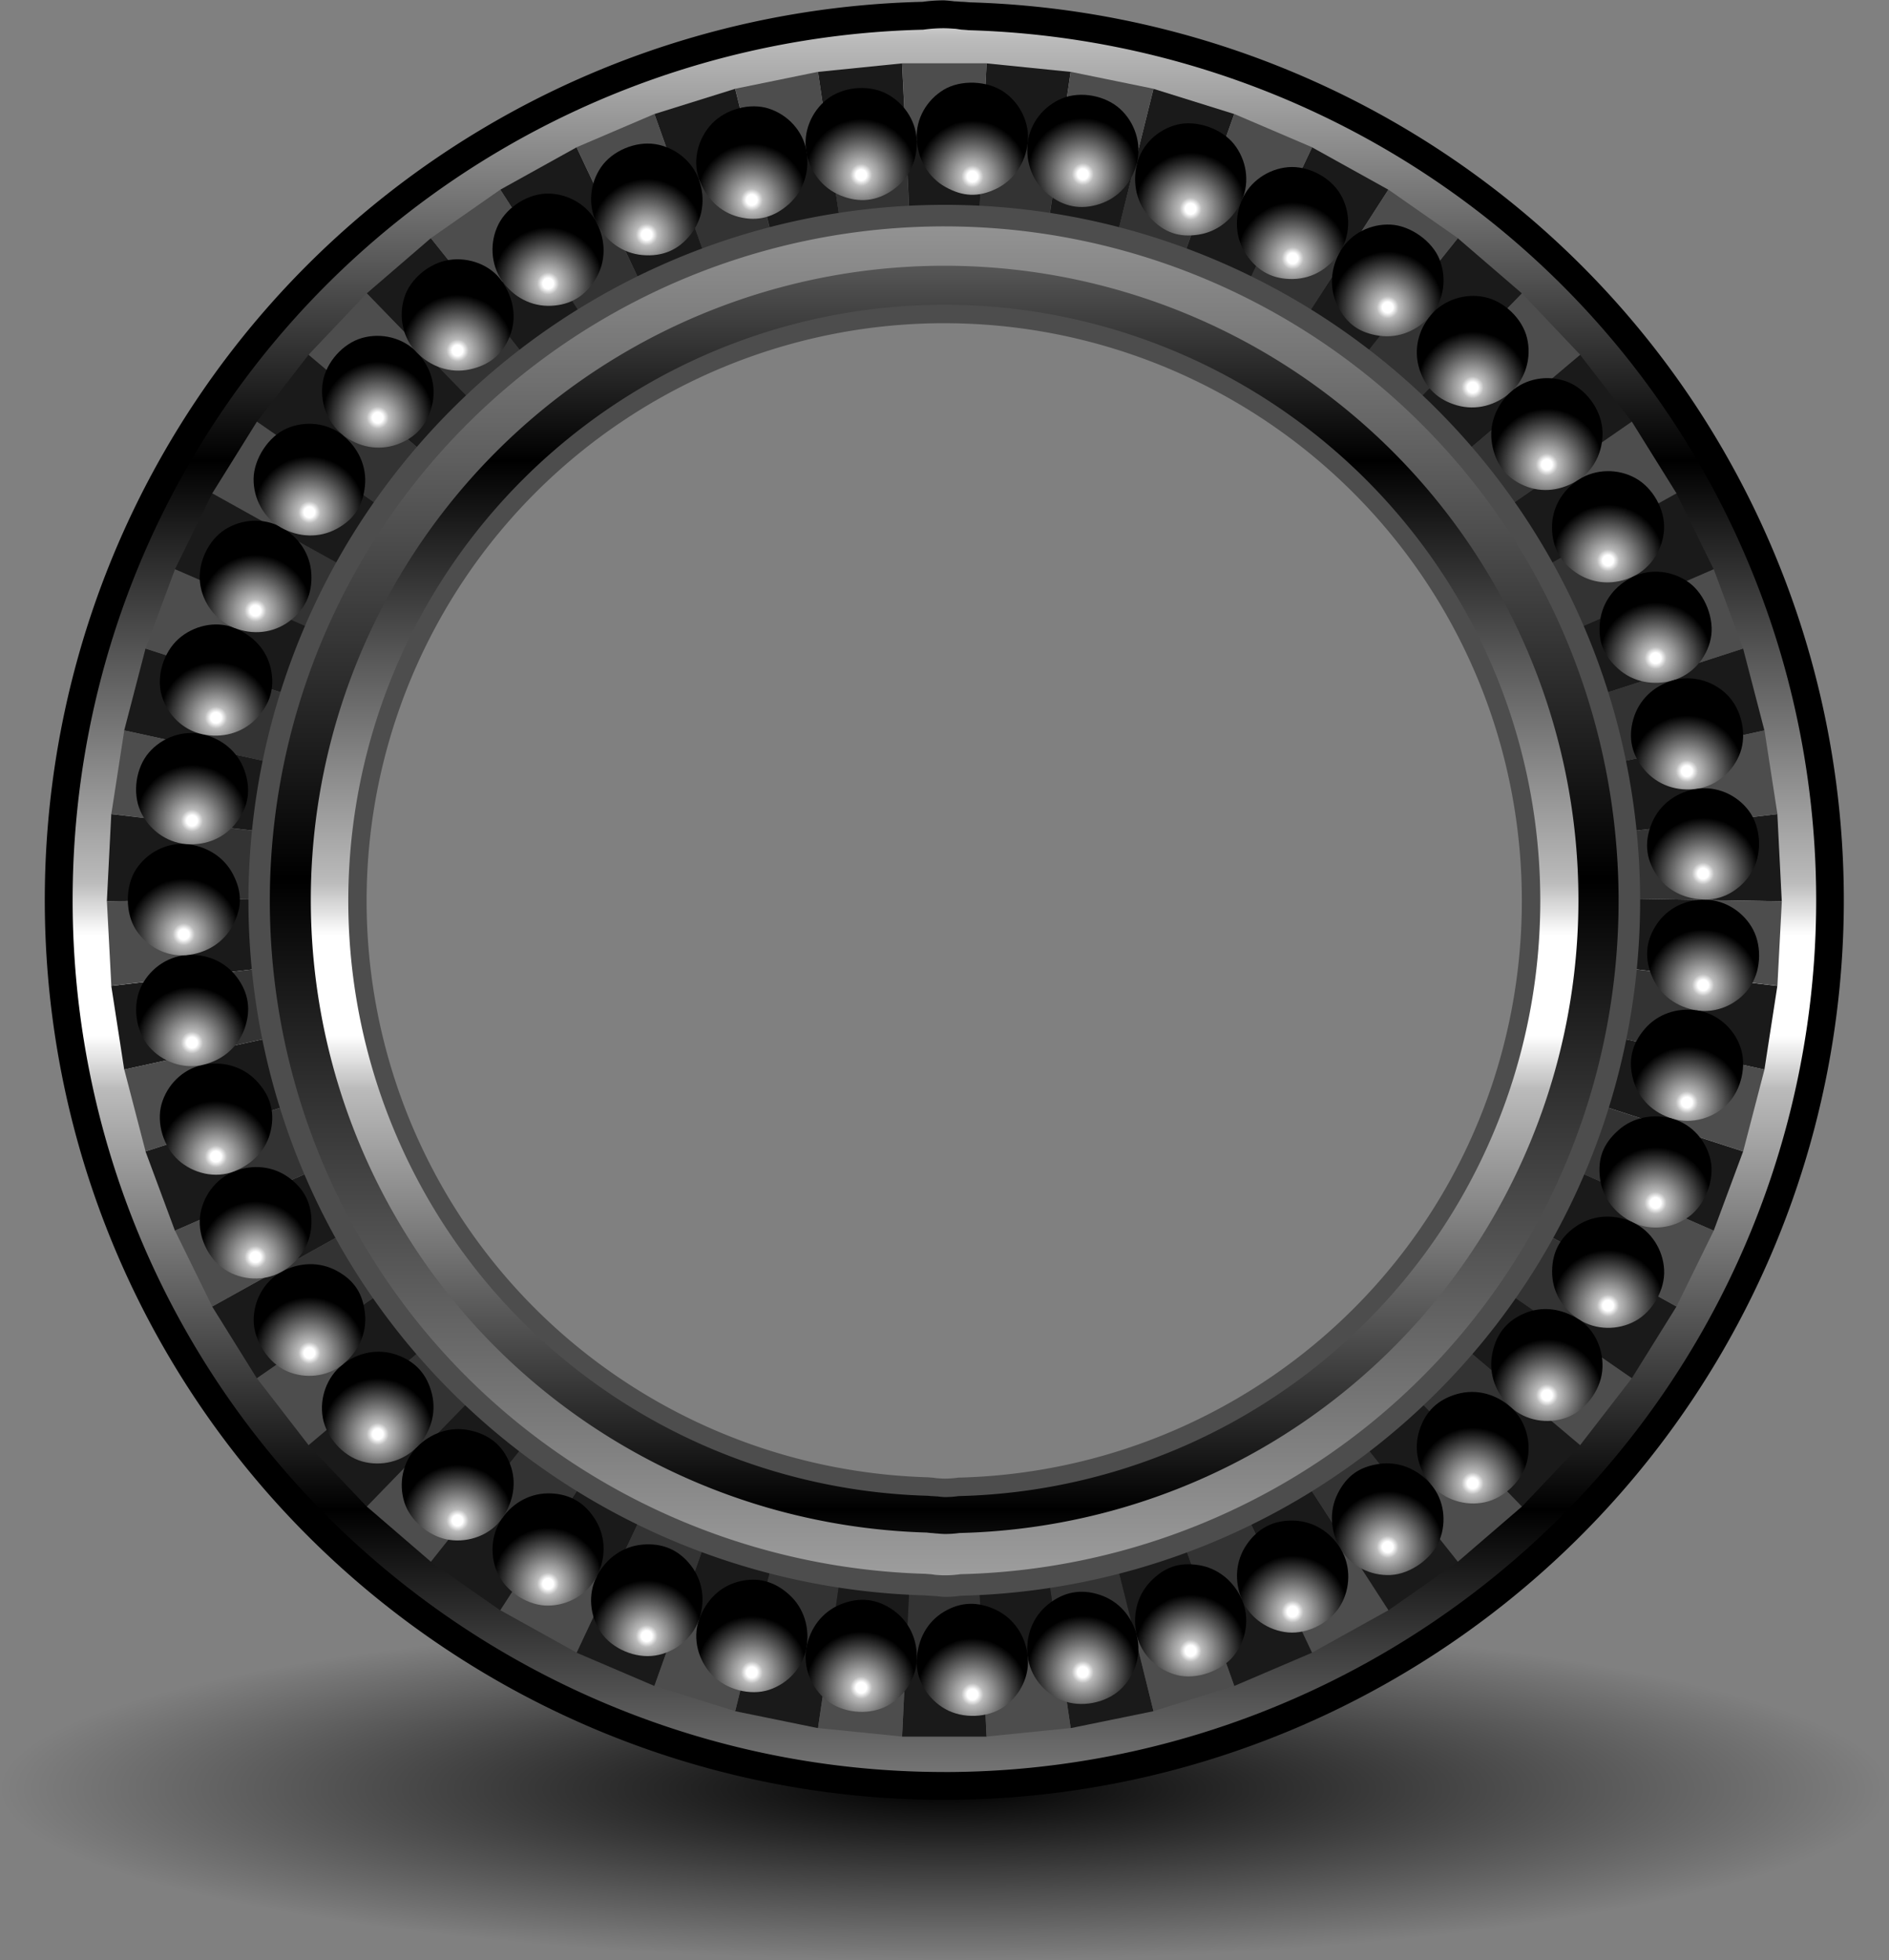
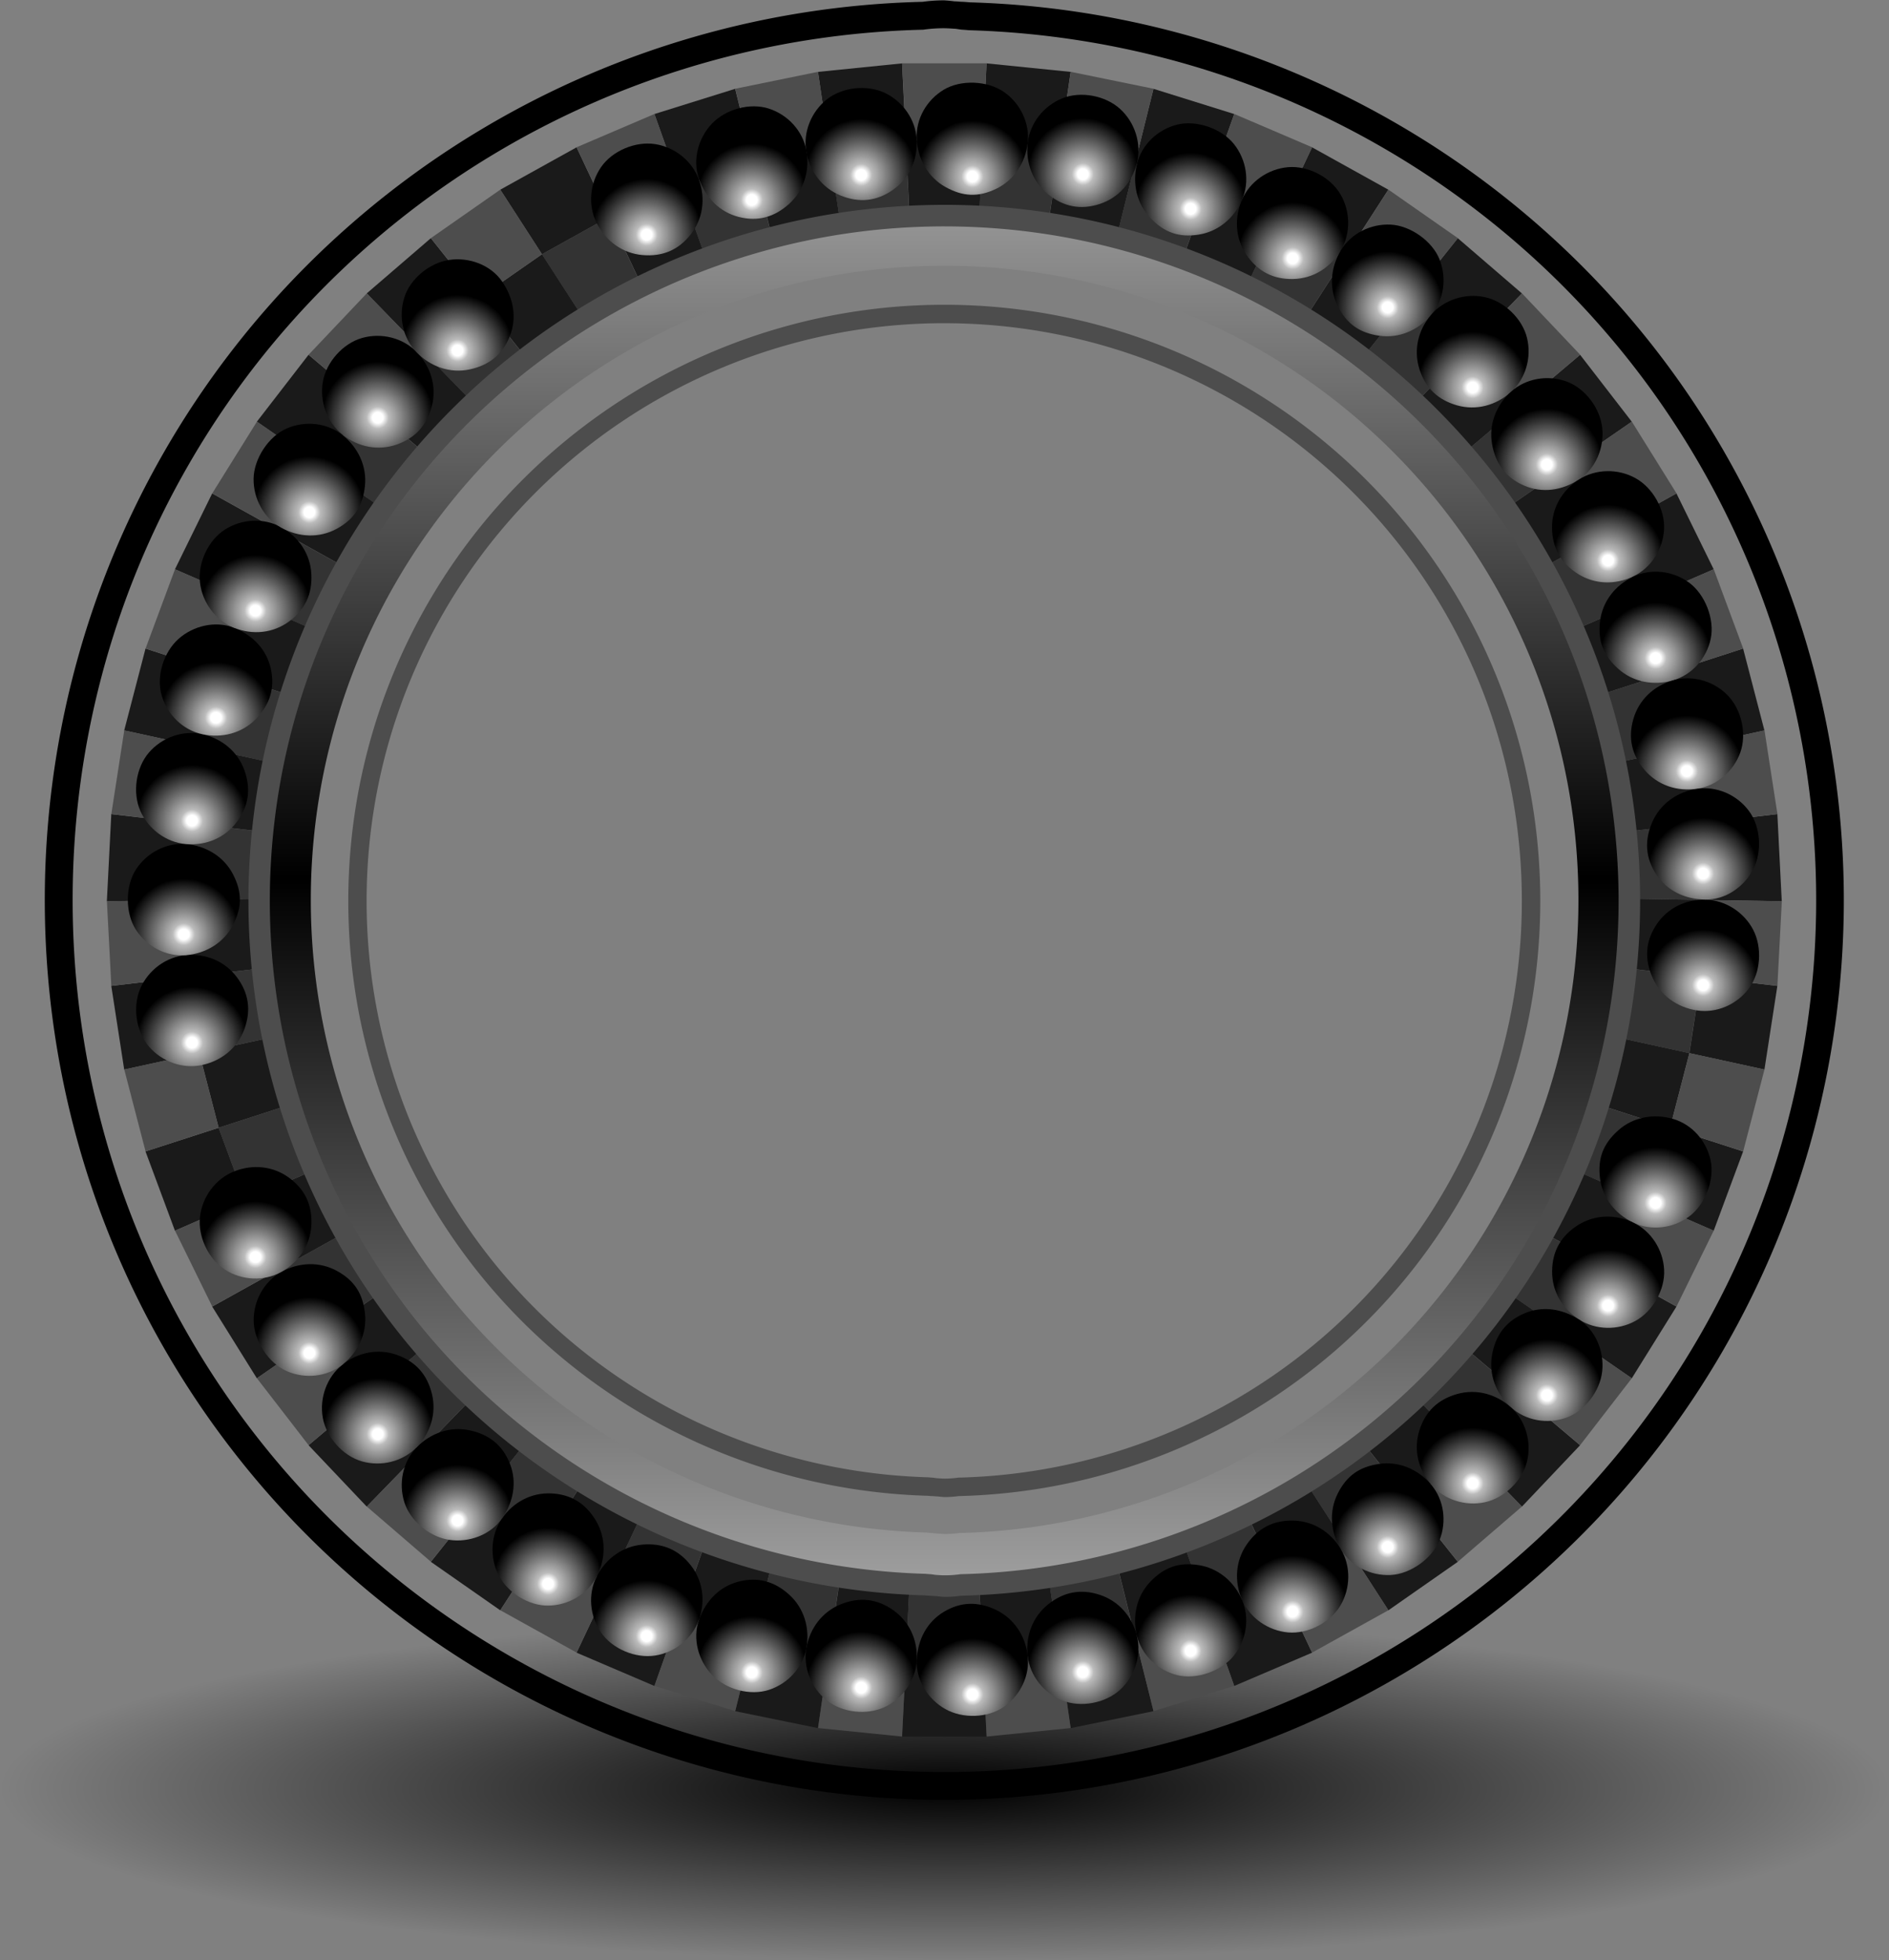
<svg xmlns="http://www.w3.org/2000/svg" xmlns:xlink="http://www.w3.org/1999/xlink" viewBox="0 0 504 522.82">
  <rect x="0" y="0" width="504" height="522.82" fill="#808080" stroke="none" />
  <defs>
    <radialGradient id="z" xlink:href="#a" gradientUnits="userSpaceOnUse" cy="-968.7" cx="460.15" gradientTransform="matrix(1 0 0 .993 0 -24.695)" r="3.645" />
    <radialGradient id="b" gradientUnits="userSpaceOnUse" cy="112.06" cx="8.5" gradientTransform="matrix(1 0 0 .25 0 84.047)" r="44">
      <stop offset="0" />
      <stop offset="1" stop-opacity="0" />
    </radialGradient>
    <radialGradient id="e" xlink:href="#a" gradientUnits="userSpaceOnUse" cy="-950.7" cx="557.43" gradientTransform="matrix(1 0 0 .99 0 -27.094)" r="3.651" />
    <radialGradient id="T" xlink:href="#a" gradientUnits="userSpaceOnUse" cy="-965.1" cx="558.48" gradientTransform="matrix(1 0 0 .994 0 -23.867)" r="3.644" />
    <radialGradient id="S" xlink:href="#a" gradientUnits="userSpaceOnUse" cy="-972.26" cx="557.43" gradientTransform="matrix(1 0 0 .99 0 -27.3)" r="3.651" />
    <radialGradient id="R" xlink:href="#a" gradientUnits="userSpaceOnUse" cy="-979.2" cx="555.39" gradientTransform="matrix(1 0 0 .991 0 -26.804)" r="3.65" />
    <radialGradient id="Q" xlink:href="#a" gradientUnits="userSpaceOnUse" cy="-985.72" cx="552.3" gradientTransform="matrix(1 0 0 .992 0 -25.7)" r="3.647" />
    <radialGradient id="P" xlink:href="#a" gradientUnits="userSpaceOnUse" cy="-991.75" cx="548.32" gradientTransform="matrix(1 0 0 1.005 0 -13.063)" r="3.622" />
    <radialGradient id="O" xlink:href="#a" gradientUnits="userSpaceOnUse" cy="-997.13" cx="543.49" gradientTransform="matrix(1 0 0 .997 0 -20.652)" r="3.638" />
    <radialGradient id="N" xlink:href="#a" gradientUnits="userSpaceOnUse" cy="-1001.8" cx="537.96" gradientTransform="matrix(1 0 0 1.001 0 -17.195)" r="3.631" />
    <radialGradient id="M" xlink:href="#a" gradientUnits="userSpaceOnUse" cy="-1005.5" cx="531.77" gradientTransform="matrix(1 0 0 1.006 0 -11.656)" r="3.621" />
    <radialGradient id="L" xlink:href="#a" gradientUnits="userSpaceOnUse" cy="-1008.4" cx="525.13" gradientTransform="matrix(1 0 0 1.009 0 -8.943)" r="3.617" />
    <radialGradient id="K" xlink:href="#a" gradientUnits="userSpaceOnUse" cy="-1010.2" cx="518.12" gradientTransform="matrix(1 0 0 1.01 0 -8.371)" r="3.616" />
    <radialGradient id="J" xlink:href="#a" gradientUnits="userSpaceOnUse" cy="-1011" cx="510.93" gradientTransform="matrix(1 0 0 1.006 0 -11.445)" r="3.623" />
    <radialGradient id="I" xlink:href="#a" gradientUnits="userSpaceOnUse" cy="-1010.7" cx="503.7" gradientTransform="matrix(1 0 0 1.007 0 -10.842)" r="3.62" />
    <radialGradient id="H" xlink:href="#a" gradientUnits="userSpaceOnUse" cy="-1009.4" cx="496.58" gradientTransform="matrix(1 0 0 1.011 0 -6.485)" r="3.618" />
    <radialGradient id="G" xlink:href="#a" gradientUnits="userSpaceOnUse" cy="-1007.1" cx="489.74" gradientTransform="matrix(1 0 0 1.002 0 -15.617)" r="3.627" />
    <radialGradient id="F" xlink:href="#a" gradientUnits="userSpaceOnUse" cy="-1003.8" cx="483.32" gradientTransform="matrix(1 0 0 1.01 0 -7.724)" r="3.615" />
    <radialGradient id="E" xlink:href="#a" gradientUnits="userSpaceOnUse" cy="-999.55" cx="477.43" gradientTransform="matrix(1 0 0 .994 0 -23.65)" r="3.642" />
    <radialGradient id="D" xlink:href="#a" gradientUnits="userSpaceOnUse" cy="-994.53" cx="472.24" gradientTransform="matrix(1 0 0 1.002 0 -16.308)" r="3.63" />
    <radialGradient id="C" xlink:href="#a" gradientUnits="userSpaceOnUse" cy="-988.83" cx="467.79" gradientTransform="matrix(1 0 0 1 0 -17.846)" r="3.632" />
    <radialGradient id="B" xlink:href="#a" gradientUnits="userSpaceOnUse" cy="-982.51" cx="464.28" gradientTransform="matrix(1 0 0 .997 0 -20.713)" r="3.636" />
    <radialGradient id="A" xlink:href="#a" gradientUnits="userSpaceOnUse" cy="-975.76" cx="461.71" gradientTransform="matrix(1 0 0 .988 0 -29.268)" r="3.659" />
    <radialGradient id="d" xlink:href="#a" gradientUnits="userSpaceOnUse" cy="-957.86" cx="558.48" gradientTransform="matrix(1 0 0 .994 0 -23.801)" r="3.644" />
    <radialGradient id="y" xlink:href="#a" gradientUnits="userSpaceOnUse" cy="-961.48" cx="459.61" gradientTransform="matrix(1 0 0 .994 0 -23.509)" r="3.645" />
    <radialGradient id="x" xlink:href="#a" gradientUnits="userSpaceOnUse" cy="-954.26" cx="460.15" gradientTransform="matrix(1 0 0 .993 0 -24.595)" r="3.645" />
    <radialGradient id="w" xlink:href="#a" gradientUnits="userSpaceOnUse" cy="-947.2" cx="461.71" gradientTransform="matrix(1 0 0 .988 0 -28.937)" r="3.659" />
    <radialGradient id="v" xlink:href="#a" gradientUnits="userSpaceOnUse" cy="-940.45" cx="464.28" gradientTransform="matrix(1 0 0 .997 0 -20.597)" r="3.636" />
    <radialGradient id="u" xlink:href="#a" gradientUnits="userSpaceOnUse" cy="-934.13" cx="467.79" gradientTransform="matrix(1 0 0 1 0 -17.851)" r="3.632" />
    <radialGradient id="t" xlink:href="#a" gradientUnits="userSpaceOnUse" cy="-928.43" cx="472.24" gradientTransform="matrix(1 0 0 1.002 0 -16.421)" r="3.63" />
    <radialGradient id="s" xlink:href="#a" gradientUnits="userSpaceOnUse" cy="-923.41" cx="477.43" gradientTransform="matrix(1 0 0 .994 0 -23.223)" r="3.642" />
    <radialGradient id="r" xlink:href="#a" gradientUnits="userSpaceOnUse" cy="-919.21" cx="483.32" gradientTransform="matrix(1 0 0 1.01 0 -8.576)" r="3.615" />
    <radialGradient id="q" xlink:href="#a" gradientUnits="userSpaceOnUse" cy="-915.91" cx="489.74" gradientTransform="matrix(1 0 0 1.002 0 -15.827)" r="3.627" />
    <radialGradient id="p" xlink:href="#a" gradientUnits="userSpaceOnUse" cy="-913.58" cx="496.58" gradientTransform="matrix(1 0 0 1.011 0 -7.575)" r="3.618" />
    <radialGradient id="o" xlink:href="#a" gradientUnits="userSpaceOnUse" cy="-912.29" cx="503.7" gradientTransform="matrix(1 0 0 1.007 0 -11.537)" r="3.62" />
    <radialGradient id="n" xlink:href="#a" gradientUnits="userSpaceOnUse" cy="-912.02" cx="510.93" gradientTransform="matrix(1 0 0 1.006 0 -12.28)" r="3.623" />
    <radialGradient id="m" xlink:href="#a" gradientUnits="userSpaceOnUse" cy="-912.81" cx="518.12" gradientTransform="matrix(1 0 0 1.01 0 -9.298)" r="3.616" />
    <radialGradient id="l" xlink:href="#a" gradientUnits="userSpaceOnUse" cy="-914.6" cx="525.13" gradientTransform="matrix(1 0 0 1.009 0 -9.784)" r="3.617" />
    <radialGradient id="k" xlink:href="#a" gradientUnits="userSpaceOnUse" cy="-917.44" cx="531.77" gradientTransform="matrix(1 0 0 1.006 0 -12.213)" r="3.621" />
    <radialGradient id="j" xlink:href="#a" gradientUnits="userSpaceOnUse" cy="-921.18" cx="537.96" gradientTransform="matrix(1 0 0 1.001 0 -17.261)" r="3.631" />
    <radialGradient id="i" xlink:href="#a" gradientUnits="userSpaceOnUse" cy="-925.83" cx="543.49" gradientTransform="matrix(1 0 0 .997 0 -20.455)" r="3.638" />
    <radialGradient id="h" xlink:href="#a" gradientUnits="userSpaceOnUse" cy="-931.21" cx="548.32" gradientTransform="matrix(1 0 0 1.005 0 -13.364)" r="3.622" />
    <radialGradient id="g" xlink:href="#a" gradientUnits="userSpaceOnUse" cy="-937.24" cx="552.3" gradientTransform="matrix(1 0 0 .992 0 -25.321)" r="3.647" />
    <radialGradient id="f" xlink:href="#a" gradientUnits="userSpaceOnUse" cy="-943.76" cx="555.39" gradientTransform="matrix(1 0 0 .991 0 -26.485)" r="3.65" />
    <linearGradient id="c" y2="-979.89" xlink:href="#a" spreadMethod="reflect" gradientUnits="userSpaceOnUse" x2="478.58" gradientTransform="rotate(90 508.125 -980.475)" y1="-979.89" x1="444.45" />
    <linearGradient id="U" y2="-979.89" xlink:href="#a" spreadMethod="reflect" gradientUnits="userSpaceOnUse" x2="504.87" gradientTransform="rotate(90 560.985 -813.715) scale(.776)" y1="-979.89" x1="418.16" />
    <linearGradient id="a">
      <stop offset="0" stop-color="#fff" />
      <stop offset=".096" stop-color="#fff" />
      <stop offset=".197" stop-color="#bbb" />
      <stop offset="1" />
    </linearGradient>
  </defs>
  <g color="#000">
    <path d="M52.5 112.06c0 6.075-19.699 11-44 11s-44-4.925-44-11 19.699-11 44-11 44 4.925 44 11z" transform="matrix(5.727 0 0 4.163 203.32 10.6)" fill="url(#b)" />
-     <path d="M566.37-981.47a57.223 57.223 0 00-7.668-28.625c-10.219-17.7-29.144-28.625-49.582-28.625s-39.364 10.925-49.583 28.625-10.218 39.55 0 57.25c9.946 17.226 28.154 27.938 47.96 28.505a9.623 9.623 0 00.42.03c.183.004.359.058.542.06a9.623 9.623 0 00.661.03 9.623 9.623 0 001.353-.09c19.912-.475 38.24-11.23 48.23-28.535a57.223 57.223 0 007.667-28.625zm-19.214 0a37.99 37.99 0 01-5.112 19.003c-6.796 11.773-19.33 19.003-32.925 19.003s-26.098-7.23-32.895-19.003c-6.796-11.773-6.796-26.234 0-38.006s19.301-19.003 32.895-19.003 26.128 7.23 32.925 19.003a37.991 37.991 0 015.112 19.003z" style="block-progression:tb;text-indent:0;text-transform:none" fill="url(#c)" transform="translate(-1835.38 4264) scale(4.1)" />
    <path d="M453.84 260.57l-20.36-2.376-2.785 18.324 20.027 4.372 3.118-20.32m-8.278 40.219l-19.503-6.31-6.44 17.406 18.797 8.178 7.146-19.274m-16.202 37.727l-17.916-9.961-9.823 15.757 16.867 11.65 10.872-17.446M405.91 372.22l-15.655-13.233-12.79 13.44 14.289 14.698 14.157-14.905m-29.75 28.3l-12.775-16.032-15.22 10.558 11.123 17.22 16.871-11.747m-34.847 21.722l-8.74-18.541-17.018 7.33 6.865 19.315 18.893-8.104m-38.509 14.251l-4.937-19.895-18.176 3.744 2.976 20.281 20.137-4.13m-40.588 6.205l-.994-20.475h-18.568l-.994 20.475h20.556m-41.007-2.075l2.975-20.281-18.175-3.744-4.937 19.896 20.137 4.13m-39.754-10.278l6.865-19.315-17.017-7.33-8.741 18.541 18.893 8.104m-36.868-18.08l11.122-17.218-15.22-10.56-12.774 16.033 16.872 11.746m-32.466-25.142l14.289-14.698-12.79-13.44-15.655 13.234 14.157 14.904m-26.734-31.164l16.867-11.65-9.823-15.756-17.916 9.96 10.872 17.446m-19.928-35.898l18.797-8.178-6.44-17.407-19.503 6.31 7.146 19.275M53.155 280.89l20.027-4.372-2.785-18.324-20.36 2.377 3.117 20.319m-4.161-40.851l20.496-.341.908-17.814-20.36-2.376-1.044 20.531m4.161-40.85l20.027 4.371 4.636-17.96-19.503-6.31-5.16 19.898m12.307-39.172l18.796 8.178 8.175-16.67-17.915-9.961-9.056 18.453m19.927-35.898l16.867 11.65 11.366-14.676-15.656-13.233-12.577 16.26m26.734-31.165l14.289 14.698 14.08-12.061-12.775-16.032-15.594 13.395m32.465-25.141l11.123 17.22 15.593-8.655-8.74-18.541-17.976 9.976m36.869-18.08l6.865 19.315 17.688-5.567-4.937-19.895-19.617 6.147m39.754-10.277l2.975 20.281 18.47-1.88-.994-20.475-20.451 2.074m41.007-2.074l-.994 20.474 18.469 1.881 2.976-20.281-20.452-2.074m40.589 6.204l-4.938 19.895 17.689 5.567 6.865-19.315-19.617-6.147m38.51 14.25l-8.741 18.542 15.593 8.654 11.123-17.22-17.976-9.975m34.847 21.722l-12.774 16.032 14.08 12.061 14.288-14.698-15.594-13.395m29.75 28.3l-15.655 13.233 11.366 14.676 16.867-11.65-12.577-16.26m23.448 33.705l-17.916 9.961 8.175 16.67 18.797-8.178-9.056-18.453m16.202 37.727l-19.503 6.31 4.636 17.96 20.027-4.371-5.16-19.899m8.278 40.218l-20.36 2.376.907 17.814 20.496.341-1.043-20.531" fill="#333" />
    <path d="M474.217 262.949l-20.36-2.377-3.119 20.32 20.027 4.372 3.451-22.315m-9.135 44.151l-19.503-6.31-7.147 19.274 18.797 8.178 7.853-21.141m-17.79 41.376l-17.916-9.961-10.872 17.445 16.867 11.65 11.92-19.134m-25.709 36.977l-15.655-13.233-14.157 14.905 14.289 14.698 15.523-16.37m-32.631 31.098l-12.775-16.032-16.871 11.747 11.122 17.218 18.524-12.933m-38.88 24.232l-8.741-18.542-18.893 8.104 6.864 19.315 20.769-8.876m-42.311 15.604l-4.938-19.895-20.137 4.13 2.976 20.28 22.099-4.516m-44.533 6.784l-.994-20.474h-20.556l-.994 20.474h22.544m-44.976-2.267l2.975-20.282-20.137-4.13-4.937 19.896 22.099 4.516m-43.644-11.243l6.865-19.315-18.893-8.104-8.74 18.542 20.768 8.876m-41.126-20.176l11.122-17.218-16.872-11.747-12.774 16.032 18.524 12.934m-35.632-27.662l14.289-14.698-14.157-14.905-15.655 13.233 15.523 16.37M68.535 367.61l16.867-11.65-10.872-17.445-17.916 9.961 11.921 19.134M46.677 328.24l18.797-8.178-7.147-19.274-19.503 6.31 7.853 21.141M33.14 285.26l20.027-4.372-3.118-20.32-20.36 2.377 3.45 22.315m-4.63-44.881l20.496-.342 1.044-20.531-20.36-2.376-1.18 23.249m4.63-45.563l20.027 4.372 5.16-19.898-19.503-6.31-5.684 21.836m13.537-42.98l18.797 8.178 9.055-18.453-17.915-9.961-9.938 20.236m21.859-39.371l16.866 11.65 12.577-16.26-15.655-13.232-13.788 17.842m29.312-34.212l14.288 14.698 15.594-13.395-12.774-16.032-17.108 14.729m35.632-27.662L144.6 67.809l17.975-9.976-8.74-18.541-20.357 11.299m41.126-20.176l6.865 19.315 19.616-6.147-4.938-19.896-21.543 6.728m43.643-11.244l2.976 20.281 20.45-2.074-.993-20.474-22.433 2.267m44.976-2.267l-.994 20.474 20.451 2.074 2.976-20.281-22.433-2.267m44.533 6.783l-4.937 19.896 19.616 6.147 6.865-19.315-21.544-6.728m42.311 15.605l-8.74 18.541 17.975 9.976 11.122-17.218-20.357-11.3m38.88 24.233l-12.774 16.032 15.594 13.395 14.289-14.698-17.109-14.729m32.632 31.099l-15.655 13.233 12.578 16.259 16.866-11.65-13.788-17.842m25.709 36.976l-17.916 9.961 9.056 18.454 18.797-8.178-9.937-20.236m17.79 41.376l-19.504 6.31 5.16 19.899 20.027-4.372-5.684-21.837m9.135 44.152l-20.36 2.376 1.044 20.532 20.495.341-1.179-23.249" fill="#1a1a1a" />
    <path d="M454.906 240.03l-20.496-.341-.908 18.496 20.36 2.377 1.044-20.532m-4.161 40.851l-20.027-4.372-4.636 17.96 19.503 6.31 5.16-19.898m-12.306 39.173l-18.797-8.178-8.175 16.67 17.916 9.96 9.056-18.452m-19.928 35.898l-16.867-11.65-11.365 14.676 15.655 13.233 12.577-16.26m-26.734 31.165l-14.288-14.698-14.08 12.061 12.774 16.032 15.594-13.395m-32.465 25.141l-11.123-17.218-15.593 8.653 8.74 18.542 17.976-9.977m-36.869 18.08l-6.865-19.315-17.688 5.567 4.937 19.895 19.617-6.147m-39.754 10.277l-2.975-20.281-18.47 1.881.994 20.475 20.452-2.074m-41.008 2.074l.994-20.475-18.469-1.881-2.975 20.281 20.45 2.075m-40.587-6.205l4.937-19.895-17.689-5.567-6.864 19.315 19.616 6.147m-38.51-14.25l8.741-18.542-15.593-8.654-11.122 17.22 17.975 9.975m-34.847-21.722l12.774-16.032-14.08-12.06-14.288 14.697 15.594 13.395m-29.75-28.3l15.655-13.232-11.366-14.676-16.867 11.65 12.578 16.259M74.54 338.507l17.916-9.961-8.175-16.67-18.797 8.178 9.056 18.453M58.34 300.78l19.503-6.31-4.636-17.96-20.027 4.371 5.16 19.899m-8.278-40.218l20.36-2.377-.908-18.496-20.496.341 1.044 20.532m0-41.065l20.36 2.376 2.785-18.324-20.027-4.372-3.118 20.32m8.278-40.218l19.504 6.31 6.44-17.407-18.797-8.177-7.147 19.274m16.203-37.728l17.916 9.962 9.822-15.757-16.866-11.65-10.872 17.445m23.448-33.704l15.655 13.232 12.79-13.44-14.288-14.697-14.157 14.905m29.75-28.3l12.775 16.031 15.22-10.559L144.611 67.8 127.74 79.547m34.847-21.723l8.74 18.542 17.018-7.33-6.865-19.315-18.893 8.103m38.51-14.25l4.937 19.894 18.175-3.743-2.975-20.282-20.138 4.13m40.589-6.204l.994 20.475h18.567l.994-20.475h-20.555m41.007 2.074l-2.976 20.282 18.175 3.743 4.938-19.894-20.137-4.13m39.753 10.277l-6.864 19.315 17.017 7.33 8.74-18.542-18.893-8.103m36.869 18.08l-11.122 17.218 15.22 10.56 12.773-16.032L359.314 67.8m32.465 25.142l-14.288 14.698 12.79 13.44 15.655-13.233-14.157-14.905m26.734 31.164l-16.867 11.65 9.823 15.757 17.915-9.962-10.871-17.445m19.927 35.899l-18.797 8.177 6.44 17.407 19.504-6.31-7.147-19.274m12.307 39.172l-20.027 4.372 2.784 18.324 20.36-2.376-3.117-20.32" fill="#1a1a1a" />
    <path d="M475.406 240.358l-20.496-.341-1.044 20.532 20.36 2.376 1.18-22.567m-4.63 44.882l-20.027-4.372-5.16 19.898 19.503 6.31 5.684-21.836m-13.537 42.979l-18.796-8.178-9.056 18.454 17.916 9.96 9.937-20.236m-21.858 39.371l-16.867-11.65-12.577 16.26 15.655 13.233 13.788-17.843m-29.312 34.213l-14.288-14.698-15.594 13.394 12.774 16.032 17.108-14.728m-35.631 27.662l-11.123-17.219-17.975 9.976 8.74 18.542 20.358-11.3m-41.127 20.177l-6.864-19.315-19.617 6.147 4.938 19.895 21.543-6.728m-43.643 11.244l-2.975-20.281-20.452 2.074.994 20.474 22.433-2.267m-44.976 2.267l.994-20.474-20.451-2.074-2.976 20.28 22.433 2.268m-44.533-6.783l4.937-19.896-19.616-6.147-6.865 19.315 21.544 6.728m-42.311-15.604l8.74-18.542-17.975-9.976-11.122 17.218 20.357 11.3m-38.88-24.233l12.774-16.032-15.594-13.394-14.289 14.698 17.109 14.728m-32.632-31.098L97.99 372.2l-12.577-16.26-16.867 11.65 13.788 17.843m-25.709-36.977l17.916-9.961-9.056-18.453-18.797 8.177 9.938 20.237m-17.79-41.376l19.503-6.31-5.16-19.9-20.027 4.373 5.684 21.837m-9.135-44.152l20.36-2.376-1.043-20.532-20.496.341 1.179 22.567m0-45.816l20.36 2.376 3.118-20.32-20.027-4.371-3.45 22.315m9.134-44.152l19.504 6.31 7.146-19.273-18.797-8.178-7.852 21.14m17.79-41.375l17.915 9.96L85.415 124.1 68.55 112.45l-11.921 19.135m25.709-36.977l15.655 13.233 14.157-14.905L97.86 78.237l-15.523 16.37m32.632-31.098l12.774 16.031 16.871-11.746-11.122-17.219-18.523 12.934m38.88-24.233l8.74 18.541 18.894-8.103-6.865-19.315-20.769 8.877m42.311-15.604l4.938 19.895 20.137-4.13-2.975-20.282-22.1 4.517m44.534-6.784l.994 20.475h20.555l.994-20.475h-22.543m44.976 2.267l-2.976 20.282 20.137 4.13 4.938-19.895-22.1-4.517M329.314 30.4l-6.865 19.315 18.893 8.103 8.741-18.54-20.768-8.878m41.126 20.176l-11.123 17.219L376.19 79.54l12.774-16.031-18.523-12.934m35.631 27.662l-14.288 14.698 14.157 14.905 15.655-13.233-15.524-16.37m29.312 34.212l-16.866 11.65 10.871 17.446 17.916-9.961-11.92-19.135m21.858 39.372l-18.797 8.177 7.146 19.274 19.503-6.31-7.852-21.14m13.537 42.978l-20.027 4.372 3.118 20.32 20.36-2.377-3.451-22.315" fill="#4d4d4d" />
    <path d="M558.09-974.27c-1.29-.194-2.39-.973-2.908-2.16-.518-1.187-.458-2.311.249-3.396s1.888-1.672 3.192-1.65c1.304.021 2.526.815 3.122 1.965.595 1.15.493 2.778-.284 3.814s-2.082 1.62-3.37 1.427" fill="url(#d)" transform="translate(-1835.38 4264) scale(4.1)" />
-     <path d="M556.52-967.22c-1.253-.36-2.22-1.271-2.577-2.516-.358-1.245-.104-2.344.74-3.327.844-.982 2.115-1.405 3.405-1.21 1.29.193 2.374 1.137 2.812 2.355.439 1.219.078 2.807-.828 3.732-.907.925-2.299 1.327-3.552.966" fill="url(#e)" transform="translate(-1835.38 4264) scale(4.1)" />
    <path d="M553.93-960.47c-1.178-.559-2.008-1.625-2.16-2.911-.151-1.286.223-2.224 1.188-3.087.964-.864 2.304-1.11 3.557-.75 1.253.361 2.181 1.43 2.457 2.696.276 1.265-.36 2.897-1.405 3.663-1.044.766-2.459.948-3.637.39" fill="url(#f)" transform="translate(-1835.38 4264) scale(4.1)" />
    <path d="M550.4-954.17c-1.096-.706-1.76-1.857-1.743-3.151s.577-2.279 1.668-2.975c1.092-.697 2.43-.736 3.609-.177 1.178.559 1.945 1.775 2.013 3.068s-.733 2.708-1.867 3.332c-1.135.625-2.584.609-3.68-.097" fill="url(#g)" transform="translate(-1835.38 4264) scale(4.1)" />
    <path d="M545.98-948.45c-.968-.874-1.456-2.133-1.232-3.408.225-1.276.897-2.187 2.086-2.698 1.19-.512 2.468-.318 3.564.388s1.66 2.084 1.519 3.371-1.12 2.586-2.34 3.02c-1.22.433-2.63.2-3.597-.673" fill="url(#h)" transform="translate(-1835.38 4264) scale(4.1)" />
    <path d="M540.78-943.43c-.846-.993-1.15-2.285-.76-3.52.388-1.236 1.207-2.013 2.453-2.367 1.246-.353 2.539-.005 3.507.87.968.873 1.352 2.259 1.045 3.517-.307 1.258-1.484 2.383-2.75 2.654-1.266.271-2.65-.161-3.495-1.154" fill="url(#i)" transform="translate(-1835.38 4264) scale(4.1)" />
    <path d="M534.9-939.23c-.67-1.118-.774-2.469-.188-3.623.586-1.155 1.406-1.73 2.688-1.918 1.281-.188 2.533.347 3.379 1.34.845.992 1.029 2.397.56 3.604-.469 1.207-1.904 2.224-3.197 2.284s-2.571-.569-3.242-1.687" fill="url(#j)" transform="translate(-1835.38 4264) scale(4.1)" />
    <path d="M528.48-935.93c-.517-1.197-.432-2.53.303-3.597.734-1.067 1.733-1.584 3.028-1.558s2.425.733 3.095 1.85c.67 1.12.636 2.564-.026 3.677s-2.112 1.861-3.402 1.749c-1.29-.113-2.481-.924-2.998-2.121" fill="url(#k)" transform="translate(-1835.38 4264) scale(4.1)" />
    <path d="M521.64-933.59c-.314-1.266-.019-2.596.88-3.528.9-.932 1.846-1.27 3.126-1.072 1.28.197 2.315 1.066 2.832 2.263.516 1.198.283 2.604-.52 3.62-.803 1.016-2.461 1.594-3.716 1.272-1.254-.323-2.288-1.29-2.602-2.555" fill="url(#l)" transform="translate(-1835.38 4264) scale(4.1)" />
    <path d="M514.53-932.28c-.147-1.296.322-2.55 1.334-3.358 1.013-.807 2.123-1.022 3.354-.618 1.23.403 2.104 1.402 2.419 2.668.314 1.265-.14 2.642-1.097 3.514-.958.871-2.556 1.173-3.758.69-1.202-.482-2.105-1.6-2.252-2.896" fill="url(#m)" transform="translate(-1835.38 4264) scale(4.1)" />
    <path d="M507.31-932.02c.063-1.302.648-2.455 1.757-3.125 1.108-.67 2.24-.686 3.408-.127s1.909 1.69 2.056 2.985c.147 1.296-.482 2.576-1.545 3.316-1.063.74-2.688.781-3.817.147-1.13-.634-1.922-1.894-1.859-3.196" fill="url(#n)" transform="translate(-1835.38 4264) scale(4.1)" />
    <path d="M500.13-932.81c.231-1.283 1.04-2.35 2.243-2.832 1.201-.483 2.327-.367 3.39.373 1.062.74 1.613 1.95 1.55 3.252-.064 1.302-.893 2.49-2.061 3.05-1.168.559-2.785.387-3.797-.42s-1.556-2.14-1.325-3.423" fill="url(#o)" transform="translate(-1835.38 4264) scale(4.1)" />
    <path d="M493.14-934.63c.437-1.229 1.328-2.164 2.582-2.486 1.254-.323 2.341-.012 3.299.86.958.871 1.342 2.167 1.11 3.45-.23 1.283-1.201 2.328-2.432 2.732-1.23.403-2.8-.028-3.7-.96-.898-.932-1.296-2.367-.86-3.596" fill="url(#p)" transform="translate(-1835.38 4264) scale(4.1)" />
    <path d="M486.49-937.46c.595-1.16 1.68-1.949 2.97-2.062 1.29-.112 2.332.318 3.135 1.334.803 1.016.98 2.33.543 3.559-.436 1.228-1.575 2.127-2.855 2.325s-2.784-.433-3.518-1.5c-.734-1.066-.87-2.496-.275-3.656" fill="url(#q)" transform="translate(-1835.38 4264) scale(4.1)" />
    <path d="M480.32-941.22c.743-1.071 1.912-1.692 3.206-1.632s2.245.66 2.907 1.773c.662 1.113.653 2.458.058 3.619-.595 1.16-1.833 1.88-3.127 1.907s-2.682-.834-3.268-1.989c-.586-1.155-.52-2.607.224-3.678" fill="url(#r)" transform="translate(-1835.38 4264) scale(4.1)" />
    <path d="M474.77-945.85c.909-.935 2.185-1.377 3.451-1.106 1.267.272 2.15.974 2.619 2.181.469 1.208.225 2.479-.518 3.55s-2.14 1.582-3.422 1.395c-1.281-.188-2.546-1.216-2.934-2.451-.389-1.235-.105-2.634.804-3.569" fill="url(#s)" transform="translate(-1835.38 4264) scale(4.1)" />
    <path d="M469.94-951.23c1.023-.809 2.326-1.065 3.546-.631 1.22.434 1.969 1.28 2.276 2.539.307 1.258-.09 2.537-.998 3.472-.909.935-2.308 1.268-3.554.915-1.246-.354-2.327-1.57-2.552-2.845-.224-1.275.26-2.641 1.282-3.45" fill="url(#t)" transform="translate(-1835.38 4264) scale(4.1)" />
    <path d="M465.96-957.26c1.14-.634 2.49-.688 3.624-.064 1.134.625 1.68 1.476 1.82 2.763.142 1.288-.437 2.52-1.46 3.33-1.023.808-2.432.941-3.622.43-1.19-.512-2.145-1.979-2.161-3.274s.66-2.551 1.799-3.185" fill="url(#u)" transform="translate(-1835.38 4264) scale(4.1)" />
    <path d="M462.89-963.8c1.212-.481 2.533-.351 3.577.415s1.517 1.794 1.449 3.088c-.068 1.293-.816 2.405-1.955 3.038-1.14.634-2.575.55-3.667-.147s-1.775-2.171-1.624-3.457c.152-1.286 1.008-2.456 2.22-2.937" fill="url(#v)" transform="translate(-1835.38 4264) scale(4.1)" />
-     <path d="M460.81-970.72c1.274-.278 2.582.058 3.489.983.906.925 1.256 2 .98 3.265-.276 1.265-1.178 2.191-2.39 2.672-1.212.482-2.66.138-3.625-.726-.965-.864-1.452-2.417-1.094-3.662.358-1.244 1.366-2.254 2.64-2.532" fill="url(#w)" transform="translate(-1835.38 4264) scale(4.1)" />
    <path d="M459.76-977.87c1.3-.108 2.528.398 3.305 1.434.778 1.036.935 2.152.497 3.37-.439 1.22-1.475 2.067-2.749 2.345s-2.625-.217-3.469-1.2c-.843-.982-1.075-2.595-.558-3.782.518-1.187 1.674-2.059 2.974-2.167" fill="url(#x)" transform="translate(-1835.38 4264) scale(4.1)" />
    <path d="M459.76-985.09c1.3.108 2.46.813 3.056 1.963.596 1.15.596 2.15 0 3.3-.595 1.15-1.756 1.855-3.056 1.963-1.3.108-2.55-.563-3.258-1.648-.707-1.085-.707-2.846 0-3.93s1.958-1.756 3.258-1.648" fill="url(#y)" transform="translate(-1835.38 4264) scale(4.1)" />
    <path d="M460.81-992.24c1.274.278 2.31 1.126 2.748 2.344.439 1.219.282 2.335-.496 3.37-.777 1.037-2.006 1.543-3.305 1.435-1.3-.109-2.456-.98-2.974-2.167-.518-1.187-.286-2.8.558-3.783.844-.982 2.195-1.477 3.469-1.2" fill="url(#z)" transform="translate(-1835.38 4264) scale(4.1)" />
    <path d="M462.89-999.16c1.212.481 2.114 1.407 2.39 2.672.276 1.266-.074 2.34-.98 3.266-.907.925-2.215 1.26-3.489.982s-2.282-1.287-2.64-2.532c-.358-1.245.13-2.798 1.094-3.662.965-.864 2.413-1.207 3.625-.726" fill="url(#A)" transform="translate(-1835.38 4264) scale(4.1)" />
    <path d="M465.96-1005.7c1.14.634 1.887 1.745 1.955 3.038s-.404 2.322-1.449 3.088c-1.044.766-2.365.896-3.577.415-1.212-.481-2.068-1.65-2.22-2.937-.151-1.286.533-2.76 1.625-3.457 1.091-.697 2.526-.78 3.666-.147" fill="url(#B)" transform="translate(-1835.38 4264) scale(4.1)" />
    <path d="M469.94-1011.7c1.023.809 1.602 2.042 1.46 3.33s-.686 2.137-1.82 2.762c-1.135.625-2.484.57-3.624-.064-1.14-.634-1.815-1.89-1.8-3.185.017-1.295.972-2.762 2.162-3.274s2.6-.378 3.622.43" fill="url(#C)" transform="translate(-1835.38 4264) scale(4.1)" />
    <path d="M474.77-1017.1c.909.935 1.305 2.214.998 3.472-.307 1.258-1.055 2.105-2.276 2.54-1.22.433-2.523.177-3.546-.632s-1.506-2.175-1.282-3.45c.225-1.275 1.306-2.491 2.552-2.845 1.246-.353 2.645-.02 3.554.915" fill="url(#D)" transform="translate(-1835.38 4264) scale(4.1)" />
    <path d="M480.32-1021.7c.743 1.071.987 2.343.518 3.55-.469 1.207-1.352 1.91-2.618 2.18-1.267.272-2.543-.17-3.452-1.105-.909-.935-1.193-2.333-.804-3.569.388-1.235 1.653-2.263 2.934-2.45s2.679.323 3.422 1.394" fill="url(#E)" transform="translate(-1835.38 4264) scale(4.1)" />
-     <path d="M486.49-1025.5c.595 1.16.604 2.506-.058 3.619-.662 1.113-1.613 1.713-2.907 1.773-1.294.059-2.462-.561-3.206-1.632-.743-1.071-.81-2.524-.224-3.678s1.973-2.016 3.268-1.99c1.294.027 2.532.748 3.127 1.908" fill="url(#F)" transform="translate(-1835.38 4264) scale(4.1)" />
    <path d="M493.14-1028.3c.437 1.229.26 2.543-.544 3.559-.802 1.016-1.844 1.446-3.134 1.333-1.29-.112-2.376-.9-2.97-2.061-.595-1.16-.46-2.59.274-3.657.734-1.067 2.239-1.697 3.519-1.499 1.28.198 2.418 1.096 2.855 2.325" fill="url(#G)" transform="translate(-1835.38 4264) scale(4.1)" />
    <path d="M500.13-1030.2c.231 1.283-.153 2.579-1.11 3.45-.959.872-2.046 1.183-3.3.86-1.254-.322-2.145-1.257-2.582-2.486-.437-1.229-.04-2.664.86-3.596.899-.932 2.469-1.363 3.7-.96s2.201 1.449 2.432 2.732" fill="url(#H)" transform="translate(-1835.38 4264) scale(4.1)" />
    <path d="M507.31-1030.9c.063 1.302-.487 2.511-1.55 3.252s-2.188.856-3.39.373-2.011-1.549-2.242-2.832c-.231-1.284.312-2.615 1.325-3.423s2.629-.979 3.797-.42c1.167.56 1.997 1.748 2.06 3.05" fill="url(#I)" transform="translate(-1835.38 4264) scale(4.1)" />
    <path d="M514.53-1030.7c-.147 1.296-.888 2.425-2.056 2.985-1.168.56-2.177.506-3.306-.127s-1.796-1.822-1.859-3.125.648-2.526 1.757-3.196 2.856-.594 3.919.146c1.063.74 1.692 2.021 1.545 3.317" fill="url(#J)" transform="translate(-1835.38 4264) scale(4.1)" />
    <path d="M521.64-1029.4c-.314 1.266-1.188 2.264-2.419 2.668s-2.34.19-3.353-.618-1.482-2.063-1.335-3.358c.148-1.296 1.05-2.414 2.252-2.897 1.202-.483 2.8-.18 3.758.69.958.872 1.411 2.25 1.097 3.515" fill="url(#K)" transform="translate(-1835.38 4264) scale(4.1)" />
    <path d="M528.48-1027c-.517 1.197-1.552 2.066-2.832 2.264s-2.227-.14-3.125-1.073c-.9-.932-1.195-2.262-.88-3.528.313-1.265 1.348-2.232 2.602-2.554 1.254-.323 2.912.255 3.715 1.271.803 1.016 1.037 2.423.52 3.62" fill="url(#L)" transform="translate(-1835.38 4264) scale(4.1)" />
    <path d="M534.9-1023.7c-.67 1.118-1.8 1.824-3.095 1.85-1.295.028-2.294-.49-3.029-1.557-.734-1.067-.819-2.4-.302-3.597.517-1.197 1.708-2.008 2.998-2.121 1.29-.113 2.74.636 3.402 1.749.662 1.113.697 2.558.026 3.676" fill="url(#M)" transform="translate(-1835.38 4264) scale(4.1)" />
    <path d="M540.78-1019.5c-.846.993-2.098 1.527-3.379 1.34-1.281-.188-2.102-.764-2.688-1.918-.586-1.155-.482-2.506.188-3.624.671-1.118 1.949-1.746 3.242-1.687 1.294.06 2.729 1.077 3.197 2.284.47 1.207.286 2.613-.56 3.605" fill="url(#N)" transform="translate(-1835.38 4264) scale(4.1)" />
    <path d="M545.98-1014.5c-.968.874-2.261 1.222-3.507.87-1.246-.354-2.065-1.132-2.453-2.367-.389-1.236-.086-2.528.76-3.52.846-.993 2.229-1.426 3.495-1.155 1.267.271 2.443 1.396 2.75 2.655s-.077 2.643-1.045 3.517" fill="url(#O)" transform="translate(-1835.38 4264) scale(4.1)" />
    <path d="M550.4-1008.8c-1.096.706-2.374.9-3.564.389s-1.862-1.423-2.086-2.698c-.224-1.276.264-2.535 1.232-3.409.968-.873 2.376-1.106 3.596-.672s2.2 1.732 2.34 3.02-.422 2.664-1.518 3.37" fill="url(#P)" transform="translate(-1835.38 4264) scale(4.1)" />
    <path d="M553.93-1002.5c-1.178.559-2.517.52-3.608-.177-1.092-.696-1.653-1.68-1.67-2.975s.648-2.445 1.744-3.151 2.545-.722 3.68-.097c1.134.625 1.935 2.039 1.867 3.332s-.835 2.51-2.013 3.068" fill="url(#Q)" transform="translate(-1835.38 4264) scale(4.1)" />
    <path d="M556.52-995.74c-1.253.36-2.593.115-3.557-.75-.965-.863-1.34-1.8-1.188-3.087.152-1.286.982-2.352 2.16-2.91s2.593-.377 3.637.388 1.681 2.398 1.405 3.664c-.275 1.265-1.204 2.334-2.457 2.695" fill="url(#R)" transform="translate(-1835.38 4264) scale(4.1)" />
    <path d="M558.09-988.69c-1.29.194-2.56-.229-3.405-1.211-.843-.982-1.097-2.082-.74-3.327.358-1.244 1.324-2.155 2.577-2.516 1.253-.36 2.646.042 3.552.966.906.925 1.267 2.514.829 3.732-.439 1.218-1.524 2.162-2.813 2.356" fill="url(#S)" transform="translate(-1835.38 4264) scale(4.1)" />
    <path d="M558.62-981.48c-1.304-.022-2.485-.565-3.192-1.65-.707-1.085-.767-2.21-.25-3.397.519-1.187 1.62-1.966 2.909-2.16 1.29-.193 2.593.391 3.37 1.427.778 1.036.88 2.665.285 3.815-.596 1.15-1.818 1.987-3.122 1.965" fill="url(#T)" transform="translate(-1835.38 4264) scale(4.1)" />
    <path style="block-progression:tb;text-indent:0;text-transform:none" d="M509.12-1025.9c-15.865 0-30.568 8.48-38.5 22.219a44.466 44.466 0 000 44.438c7.72 13.371 21.876 21.685 37.25 22.125a7.47 7.47 0 00.313.031c.141.003.295.03.437.031a7.47 7.47 0 00.5.032 7.47 7.47 0 001.063-.063c15.457-.368 29.682-8.724 37.438-22.156a44.402 44.402 0 005.937-22.219 44.402 44.402 0 00-5.938-22.219c-7.932-13.739-22.635-22.219-38.5-22.219zm0 3.187a41.264 41.264 0 0141.25 41.25c0 7.126-1.849 14.247-5.531 20.625-7.2 12.471-20.4 20.22-34.75 20.562a6.935 6.935 0 01-.969.063 6.935 6.935 0 01-.468-.031c-.132-.001-.275-.029-.407-.032a6.935 6.935 0 01-.281-.03c-14.273-.41-27.395-8.118-34.562-20.532-7.364-12.755-7.364-28.495 0-41.25s20.99-20.625 35.719-20.625z" fill="url(#U)" transform="translate(-1835.38 4264) scale(4.1)" />
    <path d="M251.92 480.038c85.651 0 165.078-45.873 207.906-120.049s42.828-165.665 0-239.84C418.146 47.958 341.704 2.994 258.697.621a40.327 40.327 0 00-1.694-.132c-.765 0-1.58-.123-2.347-.13a40.327 40.327 0 00-2.737-.263 40.327 40.327 0 00-5.735.39c-83.45 1.99-160.298 47.14-202.17 119.659-21.413 37.088-32.065 78.484-32.066 119.922 0 41.438 10.653 82.83 32.066 119.922C86.84 434.165 166.269 480.04 251.92 480.04zm0-7.43c-83.019 0-160.01-44.373-201.518-116.269-20.755-35.95-31.023-76.106-31.023-116.269 0-40.163 10.269-80.32 31.023-116.269C90.985 53.508 165.432 9.85 246.316 7.921a39.088 39.088 0 015.604-.389 39.088 39.088 0 012.608.131c.742 0 1.605.246 2.346.263a39.088 39.088 0 011.564.131c80.452 2.303 154.603 45.78 195 115.748 41.507 71.896 41.507 160.643 0 232.543-41.512 71.895-118.5 116.269-201.519 116.269z" style="block-progression:tb;text-indent:0;text-transform:none" />
    <path style="block-progression:tb;text-indent:0;text-transform:none" d="M251.961 54.633c-66.258 0-127.704 35.488-160.83 92.867C58 204.882 58 275.654 91.13 333.036c32.24 55.845 91.378 90.629 155.586 92.465a31.196 31.196 0 001.311.101c.592.013 1.223.094 1.815.101a31.196 31.196 0 002.118.202 31.196 31.196 0 004.437-.303c64.553-1.539 124.005-36.465 156.394-92.567 16.565-28.691 24.805-60.712 24.806-92.769 0-32.054-8.242-64.077-24.806-92.768-33.128-57.382-94.572-92.871-160.83-92.871zm0 5.747c64.22 0 123.78 34.327 155.89 89.944 16.056 27.81 24 58.874 24 89.944-.001 31.069-7.944 62.134-24 89.943-31.394 54.377-88.984 88.148-151.552 89.64a30.238 30.238 0 01-4.336.303 30.238 30.238 0 01-2.017-.1c-.574-.01-1.242-.19-1.815-.203a30.238 30.238 0 01-1.21-.1c-62.236-1.782-119.598-35.414-150.848-89.542-32.11-55.62-32.11-124.272 0-179.888 32.111-55.619 91.67-89.943 155.89-89.943z" fill="#4d4d4d" />
    <path style="block-progression:tb;text-indent:0;text-transform:none" d="M251.961 81.282c-56.75 0-109.377 30.395-137.752 79.542-28.376 49.15-28.376 109.767 0 158.912 27.615 47.83 78.267 77.624 133.263 79.198a26.72 26.72 0 001.122.087c.507.012 1.048.08 1.555.086a26.72 26.72 0 001.814.173 26.72 26.72 0 003.8-.26c55.291-1.318 106.212-31.232 133.952-79.283 14.187-24.574 21.245-52.003 21.246-79.456 0-27.455-7.059-54.882-21.246-79.456-28.376-49.15-81.002-79.543-137.753-79.543zm0 4.923c55.008 0 106.02 29.401 133.522 77.037 13.751 23.82 20.555 50.429 20.555 77.037 0 26.611-6.804 53.22-20.555 77.037-26.89 46.575-76.218 75.5-129.807 76.779a25.899 25.899 0 01-3.714.26 25.899 25.899 0 01-1.727-.087c-.492-.005-1.064-.162-1.555-.173a25.899 25.899 0 01-1.036-.087c-53.307-1.525-102.436-30.331-129.205-76.692-27.503-47.637-27.503-106.438 0-154.079C145.943 115.601 196.952 86.2 251.961 86.2z" fill="#4d4d4d" />
  </g>
</svg>